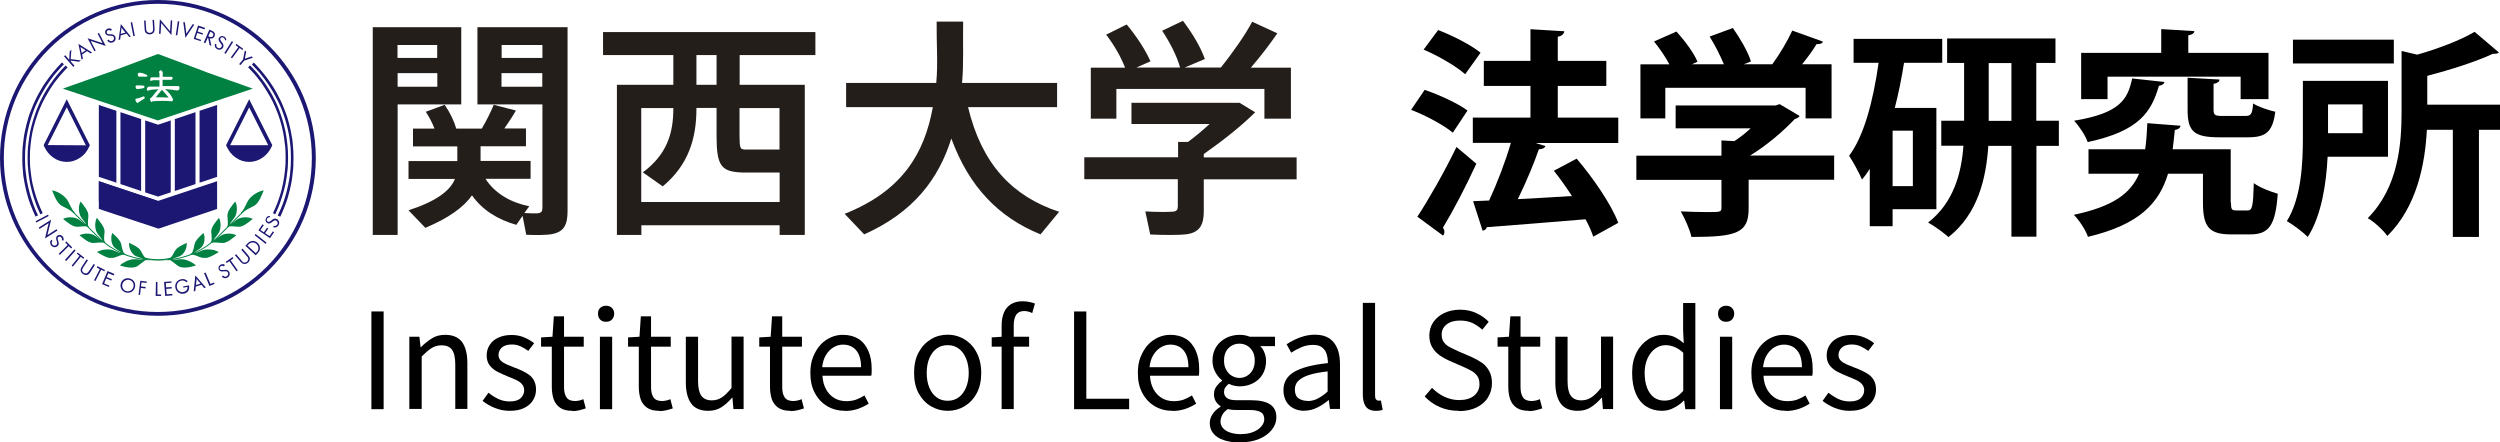
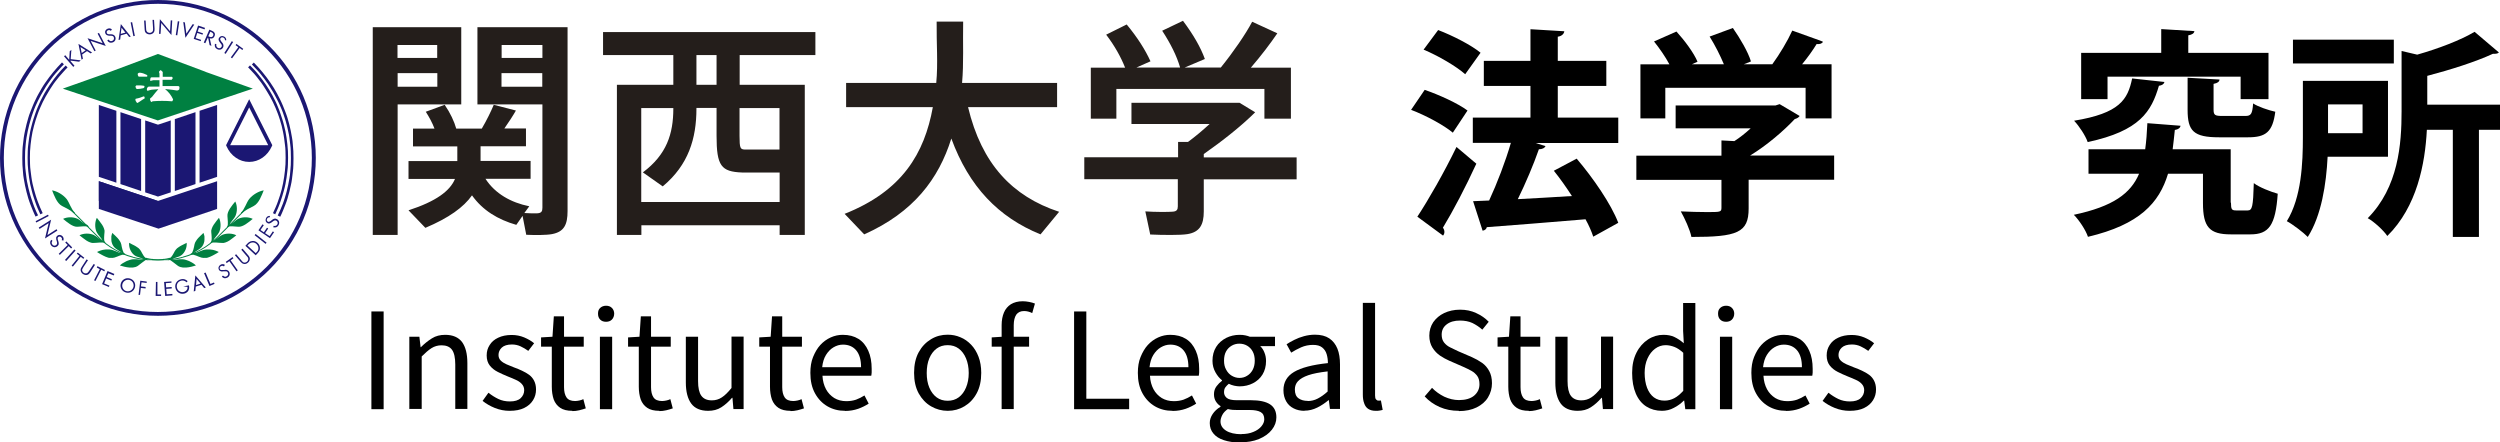
<svg xmlns="http://www.w3.org/2000/svg" id="_レイヤー_2" viewBox="0 0 183.9 32.55">
  <defs>
    <style>.cls-1{fill:#241e1b;}.cls-2{fill:#008041;}.cls-3{fill:#1b1773;}</style>
  </defs>
  <g id="_ヘッダー">
    <path d="M104.8,6.61c1.05.36,2.44.99,3.15,1.52l-1.08,1.63c-.65-.55-2.01-1.28-3.07-1.68l1-1.47ZM104.26,15.94c.81-1.23,1.97-3.25,2.88-5.13,1.41,1.2,1.44,1.21,1.46,1.23-.78,1.7-1.7,3.46-2.46,4.71.08.1.11.21.11.31s-.03.19-.1.27l-1.89-1.39ZM105.79,2.21c1.05.4,2.43,1.1,3.12,1.67l-1.13,1.58c-.65-.58-1.99-1.36-3.06-1.81l1.07-1.44ZM119.04,8.66v1.86h-6.08l.73.23c-.06.13-.23.23-.49.23-.39,1.12-.97,2.49-1.55,3.67,1.26-.06,2.62-.15,3.98-.23-.42-.65-.87-1.29-1.33-1.86l1.68-.89c1.21,1.42,2.54,3.35,3.06,4.72l-1.84,1.02c-.13-.39-.32-.83-.57-1.28-2.68.23-5.43.44-7.26.58-.03.15-.16.24-.31.26l-.7-2.17,1.18-.05c.58-1.25,1.2-2.86,1.6-4.24h-2.8v-1.86h4.24v-2.33h-3.43v-1.84h3.43v-2.33l2.49.15c-.02.18-.18.36-.48.4v1.78h3.57v1.84h-3.57v2.33h4.45Z" />
    <path d="M134.92,11.44v1.78h-6.29v2.12c0,1.78-.84,2.09-4.21,2.09-.11-.55-.49-1.36-.78-1.88.66.03,1.39.05,1.91.05,1,0,1.08,0,1.08-.32v-2.05h-6.26v-1.78h6.26v-1.12l.95.05c.42-.27.83-.6,1.2-.94h-5.52v-1.68h7.34l.31-.1,1.47.87c-.06.11-.21.19-.36.23-.81.86-2.02,1.91-3.28,2.68h6.16ZM122.5,6.46v2.25h-1.83v-3.98h2.13c-.29-.55-.73-1.18-1.13-1.68l1.65-.73c.6.66,1.28,1.57,1.55,2.22l-.42.19h2.36c-.26-.63-.66-1.42-1.05-2.04l1.71-.63c.53.76,1.12,1.76,1.33,2.46l-.53.21h2.1c.55-.76,1.12-1.71,1.47-2.48,2.17.78,2.22.79,2.26.83-.1.15-.27.18-.47.16-.27.45-.66.99-1.07,1.49h2.17v3.98h-1.91v-2.25h-10.34Z" />
-     <path d="M142.42,15.39h-3.2v1.25h-1.68v-4.22c-.18.29-.37.55-.57.79-.19-.45-.68-1.36-.95-1.75,1.08-1.44,1.76-3.95,2.17-6.84h-1.84v-1.76h6.52v1.76h-2.81c-.18,1.13-.4,2.25-.68,3.32h3.06v7.46ZM140.71,13.69v-4.08h-1.49v4.08h1.49ZM151.45,8.89v1.84h-1.65v6.68h-1.84v-6.68h-1.7c-.16,2.41-.78,5.03-2.93,6.71-.34-.31-1.07-.84-1.5-1.07,1.89-1.46,2.46-3.67,2.6-5.65h-1.63v-1.84h1.68v-4.25h-1.25v-1.8h7.97v1.8h-1.41v4.25h1.65ZM146.29,8.89h1.67v-4.25h-1.67v4.25Z" />
    <path d="M159.21,6.04c-.03.15-.18.24-.4.27-.55,1.88-1.39,3.32-5.24,4.14-.16-.47-.63-1.18-1-1.57,3.35-.55,3.95-1.55,4.27-3.11l2.38.26ZM164.11,14.91c0,.5.06.57.39.57h.84c.34,0,.4-.29.45-2.01.4.31,1.23.63,1.76.78-.16,2.33-.65,2.99-2.01,2.99h-1.44c-1.57,0-2.05-.53-2.05-2.31v-2.15h-2.57c-.65,2.15-2.09,3.74-5.89,4.64-.16-.49-.65-1.23-1.04-1.62,2.9-.61,4.19-1.58,4.8-3.02h-3.72v-1.8h4.17c.08-.58.13-1.23.16-1.92,2.33.18,2.39.19,2.44.19-.03.16-.16.27-.42.31-.05.48-.1.97-.16,1.42h4.27v3.93ZM155.03,5.64v1.65h-1.94v-3.4h5.89v-1.75l2.44.15c-.02.15-.15.26-.45.31v1.29h5.9v3.4h-2.05v-1.65h-9.79ZM160.92,5.72l2.35.13c-.02.16-.13.26-.44.32v1.89c0,.42.11.47.68.47h1.65c.42,0,.52-.13.58-.92.36.24,1.13.5,1.63.61-.19,1.49-.7,1.88-2,1.88h-2.14c-1.88,0-2.31-.47-2.31-2.02v-2.36Z" />
    <path d="M175.67,11.53h-4.45c-.1,1.99-.45,4.32-1.46,5.9-.31-.32-1.12-.94-1.54-1.16,1.08-1.75,1.18-4.29,1.18-6.18v-4.14h6.26v5.58ZM176.09,2.92v1.75h-7.42v-1.75h7.42ZM173.79,7.68h-2.54v2.12h2.54v-2.12ZM183.9,7.69v1.86h-1.55v7.88h-1.92v-7.88h-1.91c-.13,2.51-.73,5.66-2.91,7.81-.26-.4-.99-1.07-1.44-1.31,2.26-2.28,2.49-5.45,2.49-7.86V3.75l1.15.27c1.58-.45,3.2-1.07,4.22-1.68l1.79,1.52c-.1.1-.26.1-.45.1-1.25.58-3.07,1.16-4.82,1.62v2.12h5.35Z" />
    <path class="cls-1" d="M29.25,2h4.68v5.68h-4.68v9.6h-1.83V2h1.83ZM32.16,4.26v-.95h-2.92v.95h2.92ZM29.25,5.38v1h2.92v-1h-2.92ZM38.93,15.18l-.36.49c.37.03.81.03.97.02.29-.02.36-.15.36-.41v-7.6h-4.78V2h6.63v13.52c0,1-.25,1.53-1.14,1.7-.41.08-1.26.08-1.9.05l-.27-1.39-.46.66c-1.36-.39-2.48-1.07-3.26-2.17-.61.87-1.7,1.66-3.43,2.39l-1.24-1.29c2.03-.66,3.05-1.42,3.42-2.31h-3.42v-1.31h3.59v-1.08h-3.26v-1.31h1.58c-.15-.41-.39-.85-.64-1.24l1.39-.51c.41.59.71,1.24.85,1.75h1.88c.36-.61.68-1.27.88-1.75l1.63.42c-.22.39-.53.86-.85,1.32h1.59v1.31h-3.34v1.08h3.68v1.31h-3.32c.71,1.1,1.88,1.75,3.21,2.02ZM39.9,4.26v-.95h-3v.95h3ZM36.89,5.38v1h3v-1h-3Z" />
    <path class="cls-1" d="M59.98,4.05v-1.69h-15.62v1.69h5.17v2.19h-4.15v11.04h1.8v-.71h10.17v.71h1.85V6.24h-4.79v-2.19h5.58ZM51.23,4.05h1.48v2.19h-1.48v-2.19ZM47.17,14.87v-6.92h2.36v.03c0,1.87-.49,3.39-2.24,4.7l1.46,1.03c1.9-1.58,2.48-3.53,2.48-5.72v-.05h1.48v2.05c0,2.22.34,2.64,1.88,2.7h2.76v2.17h-10.17ZM57.34,7.95v3.05h-2.57c-.31-.02-.37-.1-.37-1v-2.05h2.95Z" />
    <path class="cls-1" d="M77.91,15.58l-1.37,1.66c-3.1-1.26-5.26-3.51-6.56-7.05-.93,2.97-2.78,5.43-6.41,7.05l-1.44-1.51c4.24-1.68,5.87-4.44,6.49-7.85h-6.38v-1.78h6.63c.14-1.42.01-2.93.03-4.51h1.95c-.03,1.56.05,3.07-.08,4.51h6.99v1.78h-6.55c1,4.17,3.24,6.56,6.7,7.7Z" />
    <path class="cls-1" d="M86.66,11.58v-1.14h.73c.53-.39,1.09-.86,1.59-1.32h-5.75v-1.56h7.95l1.15.7c-.98.98-2.39,2.1-3.78,3.07v.25h6.83v1.61h-6.83v2.37c0,.97-.3,1.51-1.19,1.66-.53.09-1.87.07-2.75.03l-.36-1.7c.69.05,1.71.05,2.02.02.29-.02.37-.15.37-.39v-2h-6.88v-1.61h6.88ZM82.76,4.97c-.31-.78-.76-1.59-1.39-2.42l1.51-.75c.8.97,1.37,1.87,1.75,2.71l-1.04.46h3.22c-.25-.86-.7-1.76-1.32-2.71l1.53-.73c.76,1.02,1.29,1.93,1.61,2.81l-1.49.63h2.66c.93-1.15,1.83-2.46,2.31-3.37l1.85.85c-.51.75-1.19,1.65-1.95,2.53h2.95v3.75h-1.95v-2.19h-10.89v2.19h-1.88v-3.75h2.53Z" />
    <path d="M27.32,30.1v-7.19h.9v7.19h-.9Z" />
    <path d="M30.11,30.1v-5.33h.74l.09.77h.02c.25-.25.52-.47.81-.65.28-.18.61-.26.98-.26.56,0,.97.18,1.24.53.26.36.39.87.39,1.55v3.37h-.89v-3.26c0-.5-.08-.87-.24-1.09-.16-.22-.42-.33-.77-.33-.27,0-.52.07-.74.21s-.45.34-.72.61v3.86h-.9Z" />
    <path d="M37.48,30.22c-.37,0-.73-.07-1.08-.21-.35-.14-.65-.32-.9-.52l.43-.6c.24.19.48.34.73.46s.53.18.85.18c.35,0,.62-.08.79-.24.17-.16.26-.36.26-.59,0-.18-.06-.33-.18-.46s-.27-.23-.46-.31-.38-.17-.57-.24c-.25-.1-.49-.21-.73-.33s-.44-.28-.59-.47c-.15-.19-.23-.44-.23-.74s.07-.54.22-.77c.14-.23.35-.41.63-.54.27-.13.6-.2.99-.2.33,0,.63.06.92.18.28.12.53.26.73.43l-.43.56c-.18-.13-.37-.24-.56-.33-.19-.09-.41-.14-.64-.14-.34,0-.59.08-.75.23-.16.15-.24.34-.24.54,0,.16.05.3.16.41.11.11.25.2.43.28.18.08.36.15.56.23.2.07.39.15.58.24s.37.19.52.3.28.26.37.44.14.39.14.64c0,.29-.07.55-.22.79-.15.24-.36.43-.65.57-.28.14-.64.21-1.06.21Z" />
    <path d="M42.1,30.22c-.37,0-.67-.07-.89-.22-.22-.15-.38-.35-.48-.62-.09-.27-.14-.58-.14-.93v-2.95h-.79v-.68l.84-.05.1-1.5h.75v1.5h1.45v.73h-1.45v2.98c0,.32.06.57.18.75.12.18.33.27.64.27.1,0,.2-.02.31-.04s.21-.06.29-.1l.18.68c-.15.05-.31.1-.48.14-.17.04-.34.06-.51.06Z" />
    <path d="M44.58,23.67c-.18,0-.32-.05-.43-.16-.11-.11-.16-.25-.16-.44s.05-.32.16-.42c.11-.1.25-.16.43-.16s.32.05.43.16.17.25.17.42-.06.33-.17.44-.25.16-.43.16ZM44.13,30.1v-5.33h.9v5.33h-.9Z" />
    <path d="M48.5,30.22c-.37,0-.67-.07-.89-.22-.22-.15-.38-.35-.48-.62-.09-.27-.14-.58-.14-.93v-2.95h-.79v-.68l.84-.05.1-1.5h.75v1.5h1.45v.73h-1.45v2.98c0,.32.06.57.18.75.12.18.33.27.64.27.1,0,.2-.02.31-.04s.21-.06.29-.1l.18.68c-.15.05-.31.1-.48.14-.17.04-.34.06-.51.06Z" />
    <path d="M52.09,30.22c-.56,0-.98-.18-1.24-.53-.26-.35-.4-.87-.4-1.55v-3.37h.9v3.27c0,.49.08.85.24,1.07s.41.34.77.34c.27,0,.52-.07.74-.22.22-.14.45-.37.71-.69v-3.78h.89v5.33h-.75l-.07-.83h-.03c-.25.29-.51.52-.79.7-.28.18-.6.26-.97.26Z" />
    <path d="M58.15,30.22c-.37,0-.67-.07-.89-.22-.22-.15-.38-.35-.48-.62-.09-.27-.14-.58-.14-.93v-2.95h-.79v-.68l.84-.05.1-1.5h.75v1.5h1.45v.73h-1.45v2.98c0,.32.06.57.18.75.12.18.33.27.64.27.1,0,.2-.02.31-.04s.21-.06.29-.1l.18.68c-.15.05-.31.1-.48.14-.17.04-.34.06-.51.06Z" />
    <path d="M62.16,30.22c-.48,0-.91-.11-1.29-.33s-.69-.54-.92-.96c-.23-.42-.34-.91-.34-1.5,0-.44.06-.83.2-1.17s.31-.64.53-.88.48-.43.77-.56c.29-.13.58-.19.88-.19.46,0,.84.1,1.16.3s.55.49.72.87c.17.38.25.82.25,1.33,0,.1,0,.19,0,.27,0,.09-.02.16-.03.24h-3.59c.02.38.11.71.26.99.15.28.36.49.61.65.25.15.55.23.89.23.26,0,.5-.04.71-.11.21-.08.42-.18.62-.31l.31.6c-.23.15-.49.28-.77.38-.29.1-.61.16-.97.16ZM60.49,27.01h2.85c0-.54-.12-.95-.35-1.23-.23-.28-.56-.43-.98-.43-.25,0-.48.07-.7.2-.22.13-.4.32-.55.56-.15.24-.24.54-.28.9Z" />
    <path d="M69.71,30.22c-.43,0-.84-.11-1.22-.33-.38-.22-.68-.54-.91-.95-.23-.42-.34-.92-.34-1.51s.11-1.1.34-1.52c.23-.42.53-.73.91-.96s.78-.33,1.22-.33c.33,0,.64.06.94.19.3.12.56.31.79.55.23.24.41.54.54.88s.2.74.2,1.19c0,.59-.11,1.09-.34,1.51-.23.42-.53.73-.9.95-.37.22-.78.33-1.22.33ZM69.71,29.48c.31,0,.58-.08.81-.25.23-.17.41-.41.54-.72.13-.31.2-.66.2-1.07s-.07-.77-.2-1.08c-.13-.31-.31-.55-.54-.72-.23-.17-.5-.25-.81-.25s-.58.08-.81.25c-.23.17-.41.41-.54.72-.13.31-.19.67-.19,1.08s.06.76.19,1.07c.13.31.31.55.54.72.23.17.5.25.81.25Z" />
    <path d="M72.95,25.5v-.68l.77-.05h1.98v.73h-2.75ZM73.68,30.1v-6.18c0-.36.06-.67.17-.93s.28-.46.51-.61c.23-.14.52-.22.87-.22.16,0,.32.02.48.05s.29.07.42.12l-.2.7c-.2-.1-.4-.15-.6-.15-.26,0-.44.09-.57.26-.12.18-.19.44-.19.78v6.17h-.89Z" />
    <path d="M79.01,30.1v-7.19h.9v6.42h3.15v.77h-4.05Z" />
    <path d="M86.25,30.22c-.48,0-.91-.11-1.29-.33s-.69-.54-.92-.96c-.23-.42-.34-.91-.34-1.5,0-.44.06-.83.2-1.17s.31-.64.53-.88.48-.43.77-.56c.29-.13.58-.19.88-.19.46,0,.84.1,1.16.3s.55.49.72.87c.17.38.25.82.25,1.33,0,.1,0,.19,0,.27,0,.09-.02.16-.03.24h-3.59c.02.38.11.71.26.99.15.28.36.49.61.65.25.15.55.23.89.23.26,0,.5-.04.71-.11.21-.08.42-.18.62-.31l.31.6c-.23.15-.49.28-.77.38-.29.1-.61.16-.97.16ZM84.57,27.01h2.85c0-.54-.12-.95-.35-1.23-.23-.28-.56-.43-.98-.43-.25,0-.48.07-.7.2-.22.13-.4.32-.55.56-.15.24-.24.54-.28.9Z" />
    <path d="M91.18,32.55c-.43,0-.81-.06-1.15-.17s-.59-.27-.77-.49c-.18-.21-.27-.47-.27-.77,0-.23.07-.45.21-.66.14-.21.33-.39.58-.54v-.05c-.14-.08-.25-.2-.34-.34-.09-.14-.14-.32-.14-.53,0-.22.06-.42.19-.59.13-.17.26-.3.4-.4v-.04c-.18-.14-.34-.33-.48-.58-.14-.25-.22-.53-.22-.85,0-.39.09-.73.27-1.02s.43-.5.73-.66c.3-.15.63-.23.99-.23.16,0,.3.01.43.04.13.03.24.06.33.1h1.85v.69h-1.09c.13.12.24.28.31.47.08.19.12.4.12.63,0,.38-.09.71-.26.99-.17.28-.41.49-.7.64-.29.15-.62.23-.99.23-.12,0-.26-.02-.4-.05s-.27-.08-.39-.14c-.1.08-.18.17-.25.26s-.1.22-.1.37c0,.16.07.3.2.41.13.11.38.17.74.17h1.05c.61,0,1.08.1,1.39.3s.47.52.47.96c0,.33-.11.63-.33.91-.22.28-.53.51-.94.68s-.88.25-1.43.25ZM91.31,31.93c.34,0,.64-.05.89-.16.25-.1.45-.24.59-.41.14-.17.21-.34.21-.52,0-.25-.09-.43-.27-.53s-.45-.15-.8-.15h-.92c-.1,0-.21,0-.33-.01-.12-.01-.24-.03-.36-.06-.19.13-.33.28-.41.44s-.13.32-.13.47c0,.28.14.51.41.68.27.17.65.26,1.13.26ZM91.17,27.8c.21,0,.4-.05.57-.16.17-.1.31-.25.41-.44.1-.19.15-.41.15-.67s-.05-.49-.15-.67c-.1-.19-.24-.33-.41-.43s-.36-.15-.58-.15c-.2,0-.39.05-.56.15s-.31.24-.41.42c-.1.18-.15.41-.15.68s.05.48.16.67c.1.19.24.34.41.44.17.1.36.16.56.16Z" />
    <path d="M95.95,30.22c-.29,0-.56-.06-.79-.18-.24-.12-.42-.29-.55-.52s-.2-.5-.2-.82c0-.58.26-1.03.78-1.34.52-.31,1.35-.53,2.49-.65,0-.23-.03-.45-.09-.65-.06-.21-.17-.37-.33-.5-.16-.13-.38-.19-.68-.19s-.6.06-.87.18c-.27.12-.51.25-.73.39l-.34-.62c.16-.1.35-.21.57-.32s.45-.2.71-.27.53-.11.81-.11c.43,0,.78.09,1.05.27.27.18.47.44.6.76s.19.71.19,1.15v3.28h-.74l-.08-.64h-.03c-.25.21-.52.39-.82.54s-.61.23-.95.23ZM96.2,29.5c.25,0,.5-.06.73-.18.23-.12.48-.29.73-.52v-1.48c-.6.07-1.07.16-1.42.28s-.6.27-.76.44-.23.38-.23.61c0,.31.09.52.27.65s.41.19.67.19Z" />
    <path d="M101.19,30.22c-.22,0-.4-.05-.54-.14s-.24-.23-.3-.41c-.07-.18-.1-.39-.1-.64v-6.75h.9v6.81c0,.14.02.24.07.29.05.06.11.09.17.09.03,0,.05,0,.08,0,.03,0,.06,0,.11-.01l.13.69c-.07.02-.14.04-.22.05-.08.02-.18.02-.3.02Z" />
    <path d="M107.31,30.22c-.51,0-.98-.09-1.41-.28-.43-.19-.8-.45-1.1-.78l.54-.63c.26.27.56.48.9.65.35.16.71.25,1.08.25.48,0,.85-.11,1.11-.32.26-.22.4-.5.4-.84,0-.25-.05-.46-.16-.61s-.25-.28-.43-.38c-.18-.1-.38-.2-.61-.3l-1.03-.45c-.22-.1-.45-.22-.67-.37s-.41-.35-.56-.59c-.15-.24-.23-.54-.23-.88,0-.37.1-.7.29-.99.2-.28.46-.51.8-.67.34-.16.73-.25,1.17-.25s.83.08,1.19.25c.36.16.67.38.92.64l-.47.58c-.22-.2-.47-.36-.73-.49-.26-.12-.57-.18-.91-.18-.41,0-.73.09-.98.28-.25.19-.37.44-.37.76,0,.24.06.43.18.58.12.15.27.27.46.36.18.09.37.18.56.27l1.02.44c.27.12.52.26.75.42s.4.37.53.61c.13.24.2.54.2.89,0,.38-.1.72-.29,1.04s-.48.56-.84.74c-.37.18-.8.27-1.3.27Z" />
    <path d="M112.46,30.22c-.37,0-.67-.07-.89-.22-.22-.15-.38-.35-.48-.62-.09-.27-.14-.58-.14-.93v-2.95h-.79v-.68l.84-.05.1-1.5h.75v1.5h1.45v.73h-1.45v2.98c0,.32.06.57.18.75.12.18.33.27.64.27.1,0,.2-.02.31-.04s.21-.06.29-.1l.18.68c-.15.05-.31.1-.48.14-.17.04-.34.06-.51.06Z" />
    <path d="M116.05,30.22c-.56,0-.98-.18-1.24-.53-.26-.35-.4-.87-.4-1.55v-3.37h.9v3.27c0,.49.08.85.24,1.07s.41.34.77.34c.27,0,.52-.07.74-.22.22-.14.45-.37.71-.69v-3.78h.89v5.33h-.75l-.07-.83h-.03c-.25.29-.51.52-.79.7-.28.18-.6.26-.97.26Z" />
    <path d="M122.26,30.22c-.44,0-.83-.11-1.16-.32s-.59-.53-.77-.95c-.18-.42-.27-.92-.27-1.52s.11-1.07.32-1.49.5-.74.85-.97c.35-.23.73-.34,1.13-.34.31,0,.58.05.81.16s.46.26.69.46l-.05-.91v-2.05h.9v7.81h-.74l-.08-.63h-.03c-.21.21-.45.39-.73.53-.27.15-.57.22-.89.22ZM122.45,29.47c.25,0,.48-.06.71-.18s.44-.3.66-.54v-2.8c-.22-.2-.44-.35-.65-.43s-.42-.13-.65-.13c-.28,0-.54.09-.77.26-.23.17-.42.41-.56.72s-.21.66-.21,1.06.06.79.18,1.1c.12.31.29.54.5.7.22.16.48.24.79.24Z" />
    <path d="M126.97,23.67c-.18,0-.32-.05-.43-.16-.11-.11-.16-.25-.16-.44s.05-.32.16-.42c.11-.1.25-.16.43-.16s.32.05.43.16.17.25.17.42-.06.33-.17.44-.25.16-.43.16ZM126.52,30.1v-5.33h.9v5.33h-.9Z" />
    <path d="M131.38,30.22c-.48,0-.91-.11-1.29-.33s-.69-.54-.92-.96c-.23-.42-.34-.91-.34-1.5,0-.44.06-.83.2-1.17s.31-.64.53-.88.48-.43.77-.56c.29-.13.58-.19.88-.19.46,0,.84.1,1.16.3s.55.49.72.87c.17.38.25.82.25,1.33,0,.1,0,.19,0,.27,0,.09-.02.16-.03.24h-3.59c.02.38.11.71.26.99.15.28.36.49.61.65.25.15.55.23.89.23.26,0,.5-.04.71-.11.21-.08.42-.18.62-.31l.31.6c-.23.15-.49.28-.77.38-.29.1-.61.16-.97.16ZM129.7,27.01h2.85c0-.54-.12-.95-.35-1.23-.23-.28-.56-.43-.98-.43-.25,0-.48.07-.7.2-.22.13-.4.32-.55.56-.15.24-.24.54-.28.9Z" />
    <path d="M136.05,30.22c-.37,0-.73-.07-1.08-.21-.35-.14-.65-.32-.9-.52l.43-.6c.24.19.48.34.73.46s.53.18.85.18c.35,0,.62-.08.79-.24.17-.16.26-.36.26-.59,0-.18-.06-.33-.18-.46s-.27-.23-.46-.31-.38-.17-.57-.24c-.25-.1-.49-.21-.73-.33s-.44-.28-.59-.47c-.15-.19-.23-.44-.23-.74s.07-.54.22-.77c.14-.23.35-.41.63-.54.27-.13.6-.2.99-.2.33,0,.63.06.92.18.28.12.53.26.73.43l-.43.56c-.18-.13-.37-.24-.56-.33-.19-.09-.41-.14-.64-.14-.34,0-.59.08-.75.23-.16.15-.24.34-.24.54,0,.16.05.3.16.41.11.11.25.2.43.28.18.08.36.15.56.23.2.07.39.15.58.24s.37.19.52.3.28.26.37.44.14.39.14.64c0,.29-.07.55-.22.79-.15.24-.36.43-.65.57-.28.14-.64.21-1.06.21Z" />
    <path class="cls-2" d="M10.44,18.98l.02-.07.27.06h.07s.03.02.03.02h.03s.14.03.14.03l.14.02h.07s.07.02.07.02l.27.02s.05,0,.07,0h.07s.14,0,.14,0c.05,0,.09,0,.14,0h.14s.14-.01.14-.01c.05,0,.09,0,.14,0l.27-.03s.09-.01.14-.02l.13-.02.13-.02s.09-.02.13-.03l.13-.03.07-.02h.03s.03-.02.03-.02l.26-.08s.04-.01.07-.02l.06-.02.13-.05.13-.05s.08-.04.13-.06c.08-.04.17-.07.25-.11l.24-.13.06-.03s.04-.02.06-.04l.12-.07c.08-.05.16-.09.23-.15l.22-.16.21-.17.05-.04.03-.02.02-.02.1-.09.1-.09.05-.05.05-.05.39-.39,1.56-1.56.05.05-1.56,1.56-.39.39-.05.05-.05.05-.1.09-.1.09-.03.02-.03.02-.05.04-.21.18-.23.16c-.07.06-.15.1-.23.15l-.12.07s-.04.02-.06.04l-.06.03-.24.13c-.08.04-.17.08-.25.12-.04.02-.08.04-.13.06l-.13.05-.13.05-.06.02s-.04.01-.07.02l-.27.08h-.03s-.03.02-.03.02l-.07.02-.13.03s-.09.02-.13.03l-.14.02-.14.02s-.09.02-.14.02l-.28.03s-.09,0-.14,0h-.14s-.14.01-.14.01c-.05,0-.09,0-.14,0h-.14s-.07,0-.07,0c-.02,0-.05,0-.07,0l-.28-.02h-.07s-.07-.02-.07-.02l-.14-.02-.14-.02h-.03s-.03-.01-.03-.01h-.07s-.27-.07-.27-.07Z" />
    <path class="cls-2" d="M19.4,14c-.15.37-.35.95-.73,1.15-.29.15-.64.31-.9.55,0-.02-.05-.03-.05-.05.28-.26.4-.74.61-1.01.26-.32.7-.58,1.08-.64Z" />
    <path class="cls-2" d="M14.41,19.53c-.1.03-.22.06-.33.09-.12.03-.25.05-.37.06-.03,0-.06,0-.09,0-.03,0-.06,0-.09,0-.06,0-.12,0-.17-.02-.05,0-.1-.02-.15-.04-.05-.02-.09-.04-.13-.07-.11-.08-.22-.17-.34-.26-.12-.09-.24-.18-.37-.24.05,0,.18-.02.19-.02.04.02.07.03.11.04.04.01.07.01.11.02.07,0,.15,0,.22,0,.07,0,.14-.02.22-.02.07,0,.14,0,.22,0,.09.01.18.03.27.06.05.01.09.03.14.05.02,0,.04.02.07.03.02,0,.04.02.06.03.17.08.33.18.44.3Z" />
    <path class="cls-2" d="M13.73,17.86c-.07.04-.15.08-.23.12-.08.04-.17.08-.25.13-.02.01-.04.03-.06.04-.02.01-.04.02-.06.04-.04.03-.07.05-.11.08-.03.03-.06.06-.09.1-.03.03-.05.07-.07.1-.06.11-.12.23-.2.35-.08.11-.17.22-.29.32.05-.02.18-.02.2-.02.03-.02.06-.05.1-.06.03-.02.07-.04.1-.05.07-.03.13-.05.2-.07.07-.02.13-.04.2-.07.06-.03.13-.06.18-.1.07-.05.13-.12.18-.19.03-.04.05-.07.07-.11.01-.02.02-.04.03-.06,0-.02.02-.04.03-.06.06-.16.09-.34.07-.49Z" />
    <path class="cls-2" d="M16.09,18.54s-.09.06-.14.09c-.05.03-.1.06-.16.09-.11.06-.22.12-.34.17-.06.02-.12.04-.17.06-.03,0-.06.02-.08.02-.01,0-.03,0-.04,0-.01,0-.03,0-.04,0-.11.01-.21,0-.3-.02-.07-.02-.13-.05-.2-.07-.07-.03-.14-.05-.2-.08-.14-.05-.28-.09-.42-.13.03,0,.07-.02.11-.04.04-.02.07-.04.08-.04.08.01.15,0,.23,0,.04,0,.07-.01.11-.03.03-.01.07-.03.1-.04.07-.03.13-.06.2-.08.03-.01.07-.03.1-.04.03-.01.07-.02.11-.03.05,0,.09-.01.14-.02.05,0,.1,0,.14,0,.09,0,.19,0,.28.02.05,0,.09.02.14.03.02,0,.05.01.07.02.02,0,.04.01.06.02.08.03.16.06.23.1Z" />
    <path class="cls-2" d="M14.96,17.13s-.06.06-.08.09c-.03.03-.06.06-.1.09-.07.06-.13.13-.2.2-.03.03-.06.07-.09.11-.01.02-.03.04-.04.06,0,0-.01.02-.02.03,0,0-.01.02-.02.03-.05.07-.08.15-.1.23-.01.06-.02.13-.04.2-.02.06-.03.13-.05.2-.04.13-.1.27-.19.39.02-.01.06-.03.1-.04.04-.01.07-.03.08-.03.05-.07.1-.12.16-.17.03-.02.06-.04.09-.06.03-.02.06-.04.09-.06.06-.04.12-.08.17-.12.03-.02.05-.05.08-.07.02-.03.05-.05.07-.08.03-.04.05-.07.07-.11.02-.04.04-.08.05-.12.03-.08.05-.17.05-.26,0-.04,0-.09,0-.13,0-.02,0-.04,0-.06,0-.02,0-.04,0-.06-.01-.08-.04-.16-.07-.24Z" />
    <path class="cls-2" d="M17.38,17.31c-.14.11-.32.26-.5.38-.09.06-.19.11-.28.14-.05.02-.09.03-.14.04-.01,0-.02,0-.03,0-.01,0-.02,0-.04,0-.02,0-.05,0-.07,0-.14,0-.28-.02-.43-.03-.04,0-.07,0-.11,0-.04,0-.07,0-.11,0-.07,0-.15,0-.22.01.05-.02.14-.11.15-.13.04,0,.08-.01.11-.03.04-.01.07-.03.1-.05.06-.04.12-.08.18-.12.06-.04.11-.09.17-.13.06-.04.12-.08.18-.11.33-.14.75-.12,1.03.02Z" />
    <path class="cls-2" d="M16.1,16.03c-.11.14-.26.32-.38.5-.06.09-.11.19-.14.28-.02.05-.03.09-.04.14,0,.01,0,.02,0,.03,0,.01,0,.02,0,.03,0,.02,0,.04,0,.06.01.13.03.26.03.4,0,.04,0,.07,0,.11,0,.04,0,.07-.01.11-.01.07-.03.14-.05.21.03-.04.14-.12.15-.12.01-.04.03-.07.05-.11.02-.03.03-.07.05-.1.04-.06.09-.12.13-.17.05-.05.09-.11.13-.16.04-.06.08-.12.11-.18.14-.33.12-.75-.02-1.03Z" />
    <path class="cls-2" d="M18.58,16.11c-.28.23-.71.6-1.05.57-.26-.02-.56-.06-.85,0,.04-.03.13-.13.14-.14.31-.08.47-.35.74-.46.33-.14.75-.12,1.03.02Z" />
    <path class="cls-2" d="M17.3,14.83c-.23.28-.6.71-.57,1.06.02.26.06.56,0,.85.03-.04.13-.13.14-.14.08-.31.35-.47.46-.74.14-.33.12-.75-.02-1.03Z" />
    <path class="cls-2" d="M12.79,18.98l-.02-.07-.27.06h-.07s-.03.02-.03.02h-.03s-.14.03-.14.03l-.14.02h-.07s-.07.02-.07.02l-.27.02s-.05,0-.07,0h-.07s-.14,0-.14,0c-.05,0-.09,0-.14,0h-.14s-.14-.01-.14-.01c-.05,0-.09,0-.14,0l-.27-.03s-.09-.01-.14-.02l-.13-.02-.13-.02s-.09-.02-.13-.03l-.13-.03-.07-.02h-.03s-.03-.02-.03-.02l-.26-.08s-.04-.01-.07-.02l-.06-.02-.13-.05-.13-.05s-.08-.04-.13-.06c-.08-.04-.17-.07-.25-.11l-.24-.13-.06-.03s-.04-.02-.06-.04l-.12-.07c-.08-.05-.16-.09-.23-.15l-.22-.16-.21-.17-.05-.04-.03-.02-.02-.02-.1-.09-.1-.09-.05-.05-.05-.05-.39-.39-1.56-1.56-.05.05,1.56,1.56.39.39.05.05.05.05.1.09.1.09.03.02.03.02.05.04.21.18.23.16c.07.06.15.1.23.15l.12.07s.04.02.06.04l.06.03.24.13c.08.04.17.08.25.12.04.02.08.04.13.06l.13.05.13.05.06.02s.04.01.07.02l.27.08h.03s.03.02.03.02l.07.02.13.03s.09.02.13.03l.14.02.14.02s.09.02.14.02l.28.03s.09,0,.14,0h.14s.14.01.14.01c.05,0,.09,0,.14,0h.14s.07,0,.07,0c.02,0,.05,0,.07,0l.28-.02h.07s.07-.02.07-.02l.14-.02.14-.02h.03s.03-.01.03-.01h.07s.27-.07.27-.07Z" />
    <path class="cls-2" d="M3.83,14c.15.37.35.95.73,1.15.29.15.64.31.9.55,0-.02.05-.03.05-.05-.28-.26-.4-.74-.61-1.01-.26-.32-.7-.58-1.08-.64Z" />
    <path class="cls-2" d="M8.82,19.53c.1.03.22.06.33.09.12.03.25.05.37.06.03,0,.06,0,.09,0,.03,0,.06,0,.09,0,.06,0,.12,0,.17-.02.05,0,.1-.02.15-.04.05-.02.09-.04.13-.07.11-.08.22-.17.34-.26.12-.09.24-.18.37-.24-.05,0-.18-.02-.19-.02-.04.02-.07.03-.11.04-.04.01-.07.01-.11.02-.07,0-.15,0-.22,0-.07,0-.14-.02-.22-.02-.07,0-.14,0-.22,0-.09.01-.18.03-.27.06-.05.01-.09.03-.14.05-.02,0-.04.02-.07.03-.02,0-.04.02-.06.03-.17.08-.33.18-.44.3Z" />
    <path class="cls-2" d="M9.5,17.86c.07.04.15.08.23.12.08.04.17.08.25.13.02.01.04.03.06.04.02.01.04.02.06.04.04.03.07.05.11.08.03.03.06.06.09.1.03.03.05.07.07.1.06.11.12.23.2.35.08.11.17.22.29.32-.05-.02-.18-.02-.2-.02-.03-.02-.06-.05-.1-.06-.03-.02-.07-.04-.1-.05-.07-.03-.13-.05-.2-.07-.07-.02-.13-.04-.2-.07-.06-.03-.13-.06-.18-.1-.07-.05-.13-.12-.18-.19-.03-.04-.05-.07-.07-.11-.01-.02-.02-.04-.03-.06,0-.02-.02-.04-.03-.06-.06-.16-.09-.34-.07-.49Z" />
    <path class="cls-2" d="M7.14,18.54s.09.06.14.09c.05.03.1.06.16.09.11.06.22.12.34.17.06.02.12.04.17.06.03,0,.06.02.08.02.01,0,.03,0,.04,0,.01,0,.03,0,.04,0,.11.01.21,0,.3-.02.07-.02.13-.05.2-.07.07-.03.14-.05.2-.08.14-.05.28-.09.42-.13-.03,0-.07-.02-.11-.04-.04-.02-.07-.04-.08-.04-.08.01-.15,0-.23,0-.04,0-.07-.01-.11-.03-.03-.01-.07-.03-.1-.04-.07-.03-.13-.06-.2-.08-.03-.01-.07-.03-.1-.04-.03-.01-.07-.02-.11-.03-.05,0-.09-.01-.14-.02-.05,0-.1,0-.14,0-.09,0-.19,0-.28.02-.05,0-.09.02-.14.03-.02,0-.05.01-.07.02-.02,0-.04.01-.06.02-.08.03-.16.06-.23.1Z" />
    <path class="cls-2" d="M8.27,17.13s.06.06.08.09c.03.03.06.06.1.09.07.06.13.13.2.2.03.03.06.07.09.11.01.02.03.04.04.06,0,0,.01.02.02.03,0,0,.01.02.02.03.05.07.08.15.1.23.01.06.02.13.04.2.02.06.03.13.05.2.04.13.1.27.19.39-.02-.01-.06-.03-.1-.04-.04-.01-.07-.03-.08-.03-.05-.07-.1-.12-.16-.17-.03-.02-.06-.04-.09-.06-.03-.02-.06-.04-.09-.06-.06-.04-.12-.08-.17-.12-.03-.02-.05-.05-.08-.07-.02-.03-.05-.05-.07-.08-.03-.04-.05-.07-.07-.11-.02-.04-.04-.08-.05-.12-.03-.08-.05-.17-.05-.26,0-.04,0-.09,0-.13,0-.02,0-.04,0-.06,0-.02,0-.04,0-.06.01-.08.04-.16.07-.24Z" />
    <path class="cls-2" d="M5.85,17.31c.14.11.32.26.5.38.09.06.19.11.28.14.05.02.09.03.14.04.01,0,.02,0,.03,0,.01,0,.02,0,.04,0,.02,0,.05,0,.07,0,.14,0,.28-.02.43-.03.04,0,.07,0,.11,0,.04,0,.07,0,.11,0,.07,0,.15,0,.22.01-.05-.02-.14-.11-.15-.13-.04,0-.08-.01-.11-.03-.04-.01-.07-.03-.1-.05-.06-.04-.12-.08-.18-.12-.06-.04-.11-.09-.17-.13-.06-.04-.12-.08-.18-.11-.33-.14-.75-.12-1.03.02Z" />
    <path class="cls-2" d="M7.13,16.03c.11.14.26.32.38.5.06.09.11.19.14.28.02.05.03.09.04.14,0,.01,0,.02,0,.03,0,.01,0,.02,0,.03,0,.02,0,.04,0,.06-.01.13-.03.26-.03.4,0,.04,0,.07,0,.11,0,.04,0,.07.01.11.01.07.03.14.05.21-.03-.04-.14-.12-.15-.12-.01-.04-.03-.07-.05-.11-.02-.03-.03-.07-.05-.1-.04-.06-.09-.12-.13-.17-.05-.05-.09-.11-.13-.16-.04-.06-.08-.12-.11-.18-.14-.33-.12-.75.02-1.03Z" />
    <path class="cls-2" d="M4.65,16.11c.28.23.71.6,1.05.57.26-.02.56-.06.85,0-.04-.03-.13-.13-.14-.14-.31-.08-.47-.35-.74-.46-.33-.14-.75-.12-1.03.02Z" />
-     <path class="cls-2" d="M5.93,14.83c.23.28.6.71.57,1.06-.02.26-.06.56,0,.85-.03-.04-.13-.13-.14-.14-.08-.31-.35-.47-.46-.74-.14-.33-.12-.75.02-1.03Z" />
-     <path class="cls-3" d="M4.91,7.3l-1.7,3.38.03.07c.16.36.39.65.69.85.28.2.62.31.98.31s.69-.11.98-.31c.32-.22.5-.43.69-.85h0l.03-.07c-.56-1.12-1.13-2.24-1.7-3.38ZM6.31,10.69l-2.8-.02h0s1.4-2.78,1.4-2.78l1.4,2.79h0Z" />
    <path class="cls-3" d="M18.33,7.3l-1.7,3.38.03.07c.16.36.39.65.69.85.28.2.62.31.98.31s.69-.11.98-.31c.29-.2.53-.49.69-.85h0l.03-.07c-.56-1.13-1.14-2.25-1.7-3.38ZM19.73,10.68h-2.8s1.4-2.78,1.4-2.78l1.4,2.78h0Z" />
    <polygon class="cls-3" points="7.27 15.37 11.66 16.82 15.97 15.37 15.97 13.33 11.62 14.78 7.27 13.33 7.27 15.37" />
    <polygon class="cls-3" points="8.56 13.44 8.56 8.15 7.27 7.72 7.27 13.01 7.37 13.04 8.56 13.44" />
    <polyline class="cls-3" points="11.62 14.78 7.27 13.33 7.27 14.78" />
    <polygon class="cls-3" points="14.38 8.25 12.86 8.76 12.86 14.05 14.38 13.54 14.38 8.25" />
    <polygon class="cls-3" points="15.97 13.01 15.97 7.72 14.68 8.15 14.68 13.44 15.88 13.04 15.97 13.01" />
    <polygon class="cls-3" points="12.56 14.15 12.56 8.86 11.72 9.14 11.62 9.17 11.53 9.14 10.68 8.86 10.68 14.15 11.62 14.46 12.56 14.15" />
    <polygon class="cls-3" points="10.38 8.76 8.86 8.25 8.86 13.54 10.38 14.05 10.38 8.76" />
    <path class="cls-3" d="M11.62,23.23C5.21,23.23,0,18.02,0,11.62S5.21,0,11.62,0s11.61,5.21,11.61,11.62-5.21,11.61-11.61,11.61ZM11.62.28C5.37.28.28,5.37.28,11.62s5.08,11.33,11.33,11.33,11.33-5.08,11.33-11.33S17.86.28,11.62.28Z" />
    <path class="cls-3" d="M3.58,15.89l-.91.48-.05-.1.91-.48.05.1Z" />
    <path class="cls-3" d="M2.85,16.74l.91-.58-.27,1.13.67-.43.06.1-.91.58.27-1.13-.67.43-.06-.1Z" />
    <path class="cls-3" d="M4.54,17.68s.02-.07.02-.1c0-.03,0-.07-.05-.11-.06-.08-.16-.09-.23-.03-.03.03-.04.05-.04.09,0,.04,0,.08.02.12l.03.1c.02.06.03.12.03.18,0,.07-.04.13-.1.18-.15.12-.33.09-.45-.05-.04-.05-.09-.13-.08-.23,0-.07.04-.14.08-.19l.09.07s-.06.09-.06.13c0,.06.02.11.05.15.09.11.21.1.29.03.04-.03.06-.07.06-.12,0-.04,0-.08-.02-.14l-.03-.1s-.03-.1-.02-.16c0-.06.03-.11.09-.16.12-.1.28-.07.39.05.04.05.06.1.07.16,0,.05,0,.1-.02.15l-.1-.03Z" />
    <path class="cls-3" d="M5.06,18.1l-.66.65-.08-.08.66-.65-.18-.18.08-.08.43.44-.08.08-.18-.18Z" />
    <path class="cls-3" d="M5.56,18.43l-.69.77-.09-.08.69-.77.09.08Z" />
    <path class="cls-3" d="M5.94,18.89l-.58.72-.09-.07.58-.72-.2-.16.07-.08.48.38-.07.08-.2-.16Z" />
    <path class="cls-3" d="M6.12,19.68c-.05.07-.1.15-.07.25.02.05.06.11.11.14.05.03.12.05.17.04.11-.01.16-.09.21-.16l.35-.53.1.06-.36.56c-.05.07-.1.14-.19.17-.1.04-.22.02-.33-.05-.11-.07-.17-.18-.18-.28,0-.1.03-.17.08-.24l.36-.56.1.06-.35.53Z" />
    <path class="cls-3" d="M7.44,19.85l-.42.82-.1-.05.42-.82-.22-.12.05-.1.55.28-.05.1-.22-.12Z" />
    <path class="cls-3" d="M8.36,20.26l-.39-.16-.12.28.38.16-.04.1-.38-.16-.15.37.39.16-.04.1-.5-.21.4-.96.5.21-.04.1Z" />
    <path class="cls-3" d="M8.88,20.88c.07-.3.36-.47.65-.4s.47.34.4.64c-.07.3-.36.47-.65.4-.29-.07-.47-.35-.4-.64ZM9,20.91c-.05.23.08.46.31.51.23.05.45-.09.51-.32.05-.23-.08-.46-.31-.51-.23-.05-.45.09-.51.32Z" />
    <path class="cls-3" d="M10.76,20.81l-.35-.04-.04.3.34.04v.11s-.35-.04-.35-.04l-.06.51h-.11s.13-1.04.13-1.04l.47.06v.11Z" />
    <path class="cls-3" d="M11.58,20.74v.92s.27,0,.27,0v.11s-.4,0-.4,0l.02-1.03h.11Z" />
    <path class="cls-3" d="M12.62,20.8l-.42.03.02.31.41-.03v.11s-.4.03-.4.03l.03.4.42-.03v.11s-.53.04-.53.04l-.08-1.03.54-.04v.11Z" />
-     <path class="cls-3" d="M13.48,21.07l.42-.08v.02c.03.11.02.24-.03.34-.02.05-.11.21-.34.25-.3.06-.57-.13-.63-.43-.06-.3.13-.57.43-.63.1-.02.22-.02.33.04.05.03.1.06.14.1l-.07.09s-.08-.07-.12-.09c-.06-.03-.14-.06-.26-.04-.25.05-.38.26-.34.5.05.28.3.38.49.34.14-.03.24-.12.28-.23.01-.04.02-.09.01-.15l-.3.06-.02-.11Z" />
+     <path class="cls-3" d="M13.48,21.07l.42-.08v.02c.03.11.02.24-.03.34-.02.05-.11.21-.34.25-.3.06-.57-.13-.63-.43-.06-.3.13-.57.43-.63.1-.02.22-.02.33.04.05.03.1.06.14.1l-.07.09s-.08-.07-.12-.09c-.06-.03-.14-.06-.26-.04-.25.05-.38.26-.34.5.05.28.3.38.49.34.14-.03.24-.12.28-.23.01-.04.02-.09.01-.15Z" />
    <path class="cls-3" d="M14.82,20.95l-.42.13-.03.32-.12.04.12-1.18.77.89-.12.04-.2-.24ZM14.75,20.86l-.29-.34-.04.45.33-.11Z" />
    <path class="cls-3" d="M15.12,20.04l.36.85.26-.11.04.1-.37.16-.4-.95.11-.04Z" />
    <path class="cls-3" d="M16.46,19.59s-.06-.03-.09-.04c-.02,0-.07,0-.12.03-.09.05-.12.14-.07.22.02.04.04.05.08.06.04.01.08,0,.13,0h.11c.07-.02.13-.02.19,0,.07.02.12.06.16.12.1.17.04.35-.12.44-.06.03-.14.06-.24.04-.07-.02-.13-.06-.17-.11l.08-.08s.08.07.12.08c.06.02.11,0,.16-.03.12-.07.13-.19.08-.28-.02-.04-.06-.07-.1-.08-.04,0-.08,0-.14,0h-.1s-.1.02-.16,0c-.06-.02-.11-.04-.15-.11-.08-.14-.03-.29.12-.38.05-.03.11-.05.17-.04.05,0,.1.02.14.05l-.05.1Z" />
    <path class="cls-3" d="M16.96,19.14l.53.75-.09.07-.53-.75-.2.14-.06-.09.5-.35.06.09-.2.14Z" />
    <path class="cls-3" d="M17.77,19.18c.06.07.12.14.23.14.06,0,.12-.03.17-.07s.08-.1.09-.16c.02-.11-.04-.18-.1-.24l-.41-.48.09-.08.43.5c.06.07.1.14.11.23,0,.1-.04.22-.14.3-.1.09-.22.12-.32.09-.09-.02-.15-.08-.21-.14l-.43-.5.09-.07.41.48Z" />
    <path class="cls-3" d="M18.05,18.08l.14-.15c.07-.08.18-.18.35-.2.12-.02.27.01.41.14.16.15.17.3.17.4,0,.12-.04.22-.17.36l-.14.15-.76-.7ZM18.81,18.62l.07-.07c.06-.06.13-.15.13-.28,0-.1-.03-.22-.14-.32-.18-.17-.42-.15-.6.04l-.07.07.6.55Z" />
    <path class="cls-3" d="M18.8,17.21l.81.64-.07.09-.81-.64.07-.09Z" />
    <path class="cls-3" d="M19.4,16.57l-.24.35.25.17.23-.34.09.06-.23.34.33.22.24-.35.09.06-.3.44-.85-.58.3-.44.09.06Z" />
    <path class="cls-3" d="M19.84,15.98s-.07,0-.1.02c-.02.01-.06.03-.09.08-.05.09-.03.18.06.23.04.02.06.02.1,0,.04-.01.08-.04.11-.06l.09-.07c.05-.04.1-.08.16-.09.07-.02.13-.01.2.03.17.09.21.28.12.44-.03.06-.09.13-.18.16-.07.02-.15.01-.21,0l.03-.11c.05.02.1.02.15,0,.06-.02.1-.06.12-.1.07-.12.01-.23-.08-.28-.04-.02-.08-.03-.13-.01-.04.01-.07.04-.12.07l-.08.06s-.08.06-.14.08c-.06.02-.11.02-.18-.02-.14-.08-.17-.24-.09-.38.03-.06.07-.09.12-.12.04-.02.1-.03.15-.03v.11Z" />
    <path class="cls-3" d="M5.09,4.39l.04-.62.12-.1-.05.68.74.09-.12.1-.63-.08v.04s.29.34.29.34l-.09.08-.68-.78.09-.08.29.34Z" />
    <path class="cls-3" d="M6.4,3.76l-.36.25.06.31-.1.07-.23-1.16,1,.63-.1.07-.27-.17ZM6.3,3.7l-.38-.24.09.44.29-.2Z" />
    <path class="cls-3" d="M6.94,3.76l-.5-.95,1.11.37-.37-.71.1-.05.5.96-1.11-.37.37.71-.1.05Z" />
    <path class="cls-3" d="M8.16,2.27s-.06-.04-.08-.05c-.02,0-.07-.01-.12,0-.1.04-.14.12-.1.21.01.04.03.06.07.07.04.02.08.02.12.02h.11c.07,0,.13.01.18.04.07.03.11.08.14.15.07.18-.02.35-.19.41-.06.02-.15.04-.24,0-.07-.03-.12-.08-.16-.14l.09-.07s.07.08.11.1c.06.03.11.02.16,0,.13-.05.16-.17.12-.27-.02-.04-.04-.08-.09-.09-.04-.02-.08-.02-.14-.02h-.1s-.1-.01-.16-.04c-.06-.02-.1-.06-.13-.13-.06-.15.02-.29.17-.35.06-.02.11-.03.17-.02.05.01.1.04.14.07l-.06.09Z" />
    <path class="cls-3" d="M9.3,2.48l-.42.12-.04.31-.12.03.17-1.17.73.92-.12.03-.19-.25ZM9.22,2.39l-.28-.35-.06.45.34-.09Z" />
    <path class="cls-3" d="M9.72,1.63l.2,1.01-.11.02-.2-1.01.11-.02Z" />
    <path class="cls-3" d="M10.75,2.12c0,.09.01.18.1.25.04.03.12.05.17.05.06,0,.13-.03.17-.07.08-.07.07-.17.07-.26l-.04-.63h.11s.04.66.04.66c0,.09,0,.17-.05.25-.06.09-.16.15-.29.16-.13,0-.24-.04-.31-.12-.06-.07-.08-.16-.08-.24l-.04-.66h.11s.04.63.04.63Z" />
    <path class="cls-3" d="M11.7,2.48l.06-1.07.75.89.05-.8h.11s-.06,1.08-.06,1.08l-.75-.89-.05.8h-.11Z" />
    <path class="cls-3" d="M13.19,1.58l-.15,1.02-.11-.02.15-1.02.11.02Z" />
    <path class="cls-3" d="M13.6,1.65l.11.83.46-.7.12.03-.65.97-.16-1.16.12.03Z" />
    <path class="cls-3" d="M15.04,2.16l-.4-.13-.1.29.39.13-.03.1-.39-.13-.12.38.4.13-.03.1-.51-.17.32-.98.51.17-.03.1Z" />
    <path class="cls-3" d="M15.56,2.25c.06.03.16.07.21.15.04.06.06.15.01.26-.06.15-.2.21-.35.16l.12.55-.13-.05-.11-.54h-.03s-.18.4-.18.4l-.11-.05.41-.95.15.07ZM15.33,2.67l.07.03c.13.06.24.03.28-.08.02-.05.03-.11-.02-.17-.03-.04-.08-.07-.13-.09l-.06-.03-.15.34Z" />
    <path class="cls-3" d="M16.55,2.96s0-.07-.02-.1c-.01-.02-.03-.06-.09-.09-.09-.05-.18-.03-.23.06-.02.04-.02.06,0,.1.01.04.04.08.06.11l.07.09c.04.05.08.1.09.16.02.07.01.14-.02.2-.09.17-.28.21-.44.12-.06-.03-.13-.09-.16-.18-.02-.07-.01-.15,0-.21l.11.03c-.02.05-.02.1,0,.15.02.06.06.1.1.12.12.07.23.01.28-.08.02-.04.03-.08.01-.13-.01-.04-.04-.07-.08-.12l-.06-.08s-.06-.08-.08-.14c-.02-.06-.02-.11.02-.18.08-.14.23-.18.38-.1.06.03.09.07.12.12.02.04.04.1.03.15h-.11Z" />
    <path class="cls-3" d="M17.15,3.09l-.55.87-.1-.06.55-.87.1.06Z" />
    <path class="cls-3" d="M17.62,3.54l-.55.75-.09-.07.55-.75-.2-.15.06-.09.5.36-.06.09-.2-.15Z" />
-     <path class="cls-3" d="M17.88,4.37l.13-.66.1.09-.1.52.5-.17.1.09-.64.22-.29.33-.09-.08.29-.33Z" />
    <path class="cls-3" d="M2.62,15.94c-.07-.15-.14-.29-.2-.44s-.12-.3-.18-.45c-.06-.15-.11-.31-.16-.46-.05-.16-.09-.31-.13-.47-.04-.16-.08-.32-.11-.48-.03-.16-.06-.33-.09-.49-.03-.16-.05-.33-.06-.5-.02-.17-.03-.34-.04-.51,0-.17-.01-.34-.01-.51s0-.34.01-.51c0-.17.02-.34.04-.51.02-.17.04-.33.06-.5.03-.17.05-.33.09-.49.03-.16.07-.32.11-.48.04-.16.09-.32.13-.47s.1-.31.16-.46c.06-.15.12-.3.18-.45.06-.15.13-.3.2-.44.07-.15.14-.29.22-.43.08-.14.16-.28.24-.42.08-.14.17-.27.26-.4.09-.13.18-.26.28-.39.1-.13.19-.25.3-.38.1-.12.21-.24.31-.36.11-.12.22-.23.33-.35l.14.14c-.11.11-.22.22-.32.34-.1.12-.21.23-.31.35s-.2.24-.29.37c-.09.13-.18.25-.27.38-.09.13-.17.26-.25.4-.08.13-.16.27-.24.41-.08.14-.15.28-.22.42-.07.14-.13.29-.2.43-.06.15-.12.29-.17.44-.05.15-.11.3-.15.45s-.09.31-.13.46-.08.31-.11.47c-.03.16-.06.32-.09.48-.02.16-.05.32-.06.49-.02.16-.03.33-.04.5,0,.17-.01.33-.01.5s0,.34.01.5c0,.17.02.33.04.5.02.16.04.33.06.49.02.16.05.32.09.48.03.16.07.32.11.47.04.16.08.31.13.46.05.15.1.3.15.45.05.15.11.3.17.44.06.15.13.29.2.43l-.18.09Z" />
    <path class="cls-3" d="M20.61,15.94l-.18-.09c.07-.14.13-.29.2-.43.06-.15.12-.29.18-.44.05-.15.11-.3.15-.45.05-.15.09-.31.13-.46.04-.16.08-.31.11-.47.03-.16.06-.32.09-.48s.05-.32.06-.49c.02-.16.03-.33.04-.5,0-.17.01-.33.01-.5s0-.34-.01-.5c0-.17-.02-.33-.04-.5-.02-.16-.04-.33-.06-.49-.02-.16-.05-.32-.09-.48-.03-.16-.07-.32-.11-.47-.04-.16-.08-.31-.13-.46-.05-.15-.1-.3-.15-.45-.06-.15-.11-.3-.18-.44-.06-.15-.13-.29-.2-.43-.07-.14-.14-.28-.22-.42s-.15-.28-.24-.41c-.08-.13-.17-.27-.25-.4-.09-.13-.18-.26-.27-.38s-.19-.25-.29-.37c-.1-.12-.2-.24-.31-.35-.11-.12-.21-.23-.32-.34l.14-.14c.11.11.22.23.33.35.11.12.21.24.31.36.1.12.2.25.3.38s.19.26.28.39c.09.13.18.27.26.4.08.14.16.28.24.42s.15.28.22.43c.07.15.14.29.2.44.06.15.12.3.18.45.06.15.11.31.16.46.05.16.09.31.13.47s.08.32.11.48.06.33.09.49c.03.16.05.33.06.5.02.17.03.34.04.51s.01.34.01.51,0,.34-.01.51c0,.17-.02.34-.04.51s-.04.33-.06.5c-.02.16-.05.33-.09.49-.03.16-.07.32-.11.48-.04.16-.09.32-.13.47-.05.16-.1.31-.16.46s-.12.3-.18.45c-.06.15-.13.3-.2.44Z" />
    <path class="cls-3" d="M2.97,15.77c-.07-.14-.13-.28-.19-.42-.06-.14-.12-.29-.17-.44-.05-.15-.1-.3-.15-.45-.05-.15-.09-.3-.13-.46-.04-.15-.08-.31-.11-.46-.03-.16-.06-.31-.08-.47-.02-.16-.04-.32-.06-.48-.02-.16-.03-.32-.04-.49,0-.16-.01-.33-.01-.49s0-.33.01-.49c0-.16.02-.33.04-.49.02-.16.04-.32.06-.48.02-.16.05-.32.08-.47.03-.16.07-.31.11-.46.04-.15.08-.31.13-.46.05-.15.1-.3.15-.45.05-.15.11-.29.17-.44.06-.14.12-.29.19-.43.07-.14.14-.28.21-.41.07-.14.15-.27.23-.4.08-.13.16-.26.25-.39.09-.13.18-.25.27-.38.09-.12.19-.24.28-.36.1-.12.2-.23.3-.35.1-.11.21-.22.32-.33l.14.14c-.11.11-.21.21-.31.33-.1.11-.2.23-.3.34-.1.12-.19.23-.28.35-.09.12-.18.24-.26.37-.08.13-.17.25-.24.38-.08.13-.15.26-.23.39-.07.13-.14.27-.21.4-.07.14-.13.28-.19.42-.06.14-.12.28-.17.43-.05.14-.1.29-.15.44-.05.15-.09.3-.13.45-.04.15-.07.3-.11.45-.03.15-.06.31-.08.46-.02.16-.04.31-.06.47-.02.16-.03.32-.04.48,0,.16-.01.32-.01.48s0,.32.01.48c0,.16.02.32.04.48.02.16.04.32.06.47.02.16.05.31.08.46.03.15.07.3.11.45.04.15.08.3.13.45.05.15.09.29.15.44.05.14.11.29.17.43.06.14.12.28.19.42l-.18.09Z" />
    <path class="cls-3" d="M20.26,15.77l-.18-.09c.07-.14.13-.28.19-.42.06-.14.12-.28.17-.43.05-.14.1-.29.15-.44.04-.15.09-.3.13-.45.04-.15.07-.3.1-.45.03-.15.06-.31.08-.46.02-.16.04-.31.06-.47.02-.16.03-.32.04-.48s.01-.32.01-.48,0-.32-.01-.48c0-.16-.02-.32-.04-.48-.02-.16-.04-.31-.06-.47-.02-.16-.05-.31-.08-.46-.03-.15-.07-.3-.1-.45-.04-.15-.08-.3-.13-.45-.05-.15-.09-.29-.15-.44-.05-.14-.11-.29-.17-.43-.06-.14-.12-.28-.19-.42-.07-.14-.14-.27-.21-.4-.07-.13-.15-.26-.23-.39-.08-.13-.16-.26-.24-.38-.08-.13-.17-.25-.26-.37-.09-.12-.18-.24-.28-.36-.1-.12-.19-.23-.3-.34-.1-.11-.2-.22-.31-.33l.14-.14c.11.11.21.22.32.33s.2.23.3.35c.1.12.19.24.28.36.09.12.18.25.27.38.09.13.17.26.25.39.08.13.16.27.23.4.07.14.14.27.21.41.07.14.13.28.19.43.06.14.12.29.17.44.05.15.1.3.15.45.05.15.09.3.13.46.04.15.08.31.11.46.03.16.06.31.08.47.02.16.04.32.06.48.02.16.03.32.04.49,0,.16.01.33.01.49s0,.33-.01.49c0,.16-.02.33-.04.49-.02.16-.04.32-.06.48-.02.16-.05.32-.08.47-.03.16-.07.31-.11.46-.04.15-.08.3-.13.45-.05.15-.1.3-.15.45-.05.15-.11.29-.17.44-.06.14-.12.28-.19.42Z" />
-     <path class="cls-2" d="M11.68,6.88c-.08.09-.15.19-.22.28.16,0,.32,0,.48,0,.16,0,.31.01.47.02-.08-.1-.16-.2-.24-.29s-.17-.19-.26-.28c-.08.09-.16.18-.23.27Z" />
    <path class="cls-2" d="M15.12,5.28l-3.5-1.31-3.5,1.31-3.5,1.24,6.99,2.34,6.99-2.34-3.5-1.24ZM9.96,6.37s0-.01.01-.02l.03-.04s.02-.02.03-.03c.01,0,.03,0,.04,0,.08,0,.17,0,.26,0,.08,0,.17.02.26.03.01,0,.02,0,.03.02,0,.01.01.02.01.04,0,.03-.01.06-.03.08-.02.02-.05.04-.07.04-.07.02-.14.03-.21.04-.08.01-.15.02-.22.02-.02,0-.03,0-.04-.01-.02,0-.03-.01-.04-.03-.01-.01-.03-.03-.03-.06-.01-.02-.02-.04-.02-.06,0,0,0-.02,0-.02ZM10.66,7.23c-.09.05-.18.1-.26.16-.09.06-.17.12-.26.17-.01.01-.03.01-.05.01-.02,0-.03-.01-.03-.03-.03-.03-.05-.06-.07-.1s-.03-.08-.03-.11c0-.02,0-.03.01-.05.01-.01.02-.02.04-.02.1-.02.19-.04.28-.07.09-.03.18-.06.27-.1.01,0,.02,0,.03,0,.01,0,.02.01.03.02.01.02.02.04.02.06,0,.02,0,.04,0,.07ZM10.24,5.64s-.03,0-.04-.01c-.02,0-.03-.02-.03-.03-.01-.02-.02-.04-.03-.07,0-.02-.01-.04-.01-.07,0-.01,0-.02,0-.03,0-.01.01-.02.02-.03.01-.01.02-.02.04-.03.01,0,.03-.01.05-.02.01,0,.03,0,.04,0s.03,0,.04,0c.08.01.17.03.25.06.08.03.16.07.23.1.01.01.02.02.03.03,0,.01.01.03.01.04,0,.02,0,.03-.02.05-.01.01-.03.02-.05.01h-.54ZM13.22,6.52s-.03.05-.05.07c-.03.03-.06.05-.1.06-.04.01-.08.01-.11,0-.08-.01-.17-.03-.25-.04-.09-.01-.17-.02-.26-.03l-.31-.03c.12.1.24.21.34.34.1.13.18.26.25.41,0,.01,0,.02,0,.04,0,.01-.01.03-.02.04l-.02.04s-.01.02-.02.03c-.01,0-.03,0-.04,0-.24-.02-.47-.03-.7-.03s-.47.01-.7.03l-.06.04s-.02.01-.03.01c-.01,0-.02,0-.03-.01-.02-.03-.04-.06-.05-.09-.01-.03-.02-.06-.02-.1,0-.01,0-.02,0-.04,0-.01,0-.02.02-.03l.12-.1c.08-.1.15-.2.23-.29.08-.09.16-.19.24-.28-.09,0-.17.01-.25.02-.08,0-.17.01-.25.02-.05.01-.09.02-.13.03-.05.01-.09.03-.13.04-.01,0-.03,0-.05,0-.02,0-.03-.02-.03-.04-.01-.04-.01-.08,0-.12.01-.04.04-.08.07-.11.01-.01.03-.02.06-.03.02,0,.04,0,.06,0h.73s0-.47,0-.47h-.45s-.07.01-.09.02c-.03,0-.06.02-.09.03,0,0-.01,0-.02,0s-.01,0-.02,0c0,0-.01,0-.01-.01,0,0,0-.01,0-.02,0-.03,0-.06,0-.1,0-.03.02-.06.03-.09,0-.01.01-.02.02-.03.01,0,.03-.01.04-.01h.59s0-.28,0-.28l-.03-.09s0-.03,0-.05c0-.01.02-.03.03-.04l.06-.06s.01-.01.02-.01c.01,0,.02,0,.03.01l.1.09s.02.03.03.04c0,.02,0,.04,0,.05v.3h.64s.03-.01.04,0c.01,0,.02.02.03.03l.03.07-.07.1s-.02.02-.02.02c-.01,0-.02.01-.04,0h-.62v.46h1.1s.07,0,.09.01c.03.02.05.04.06.08-.01.03-.02.06-.04.08Z" />
  </g>
</svg>